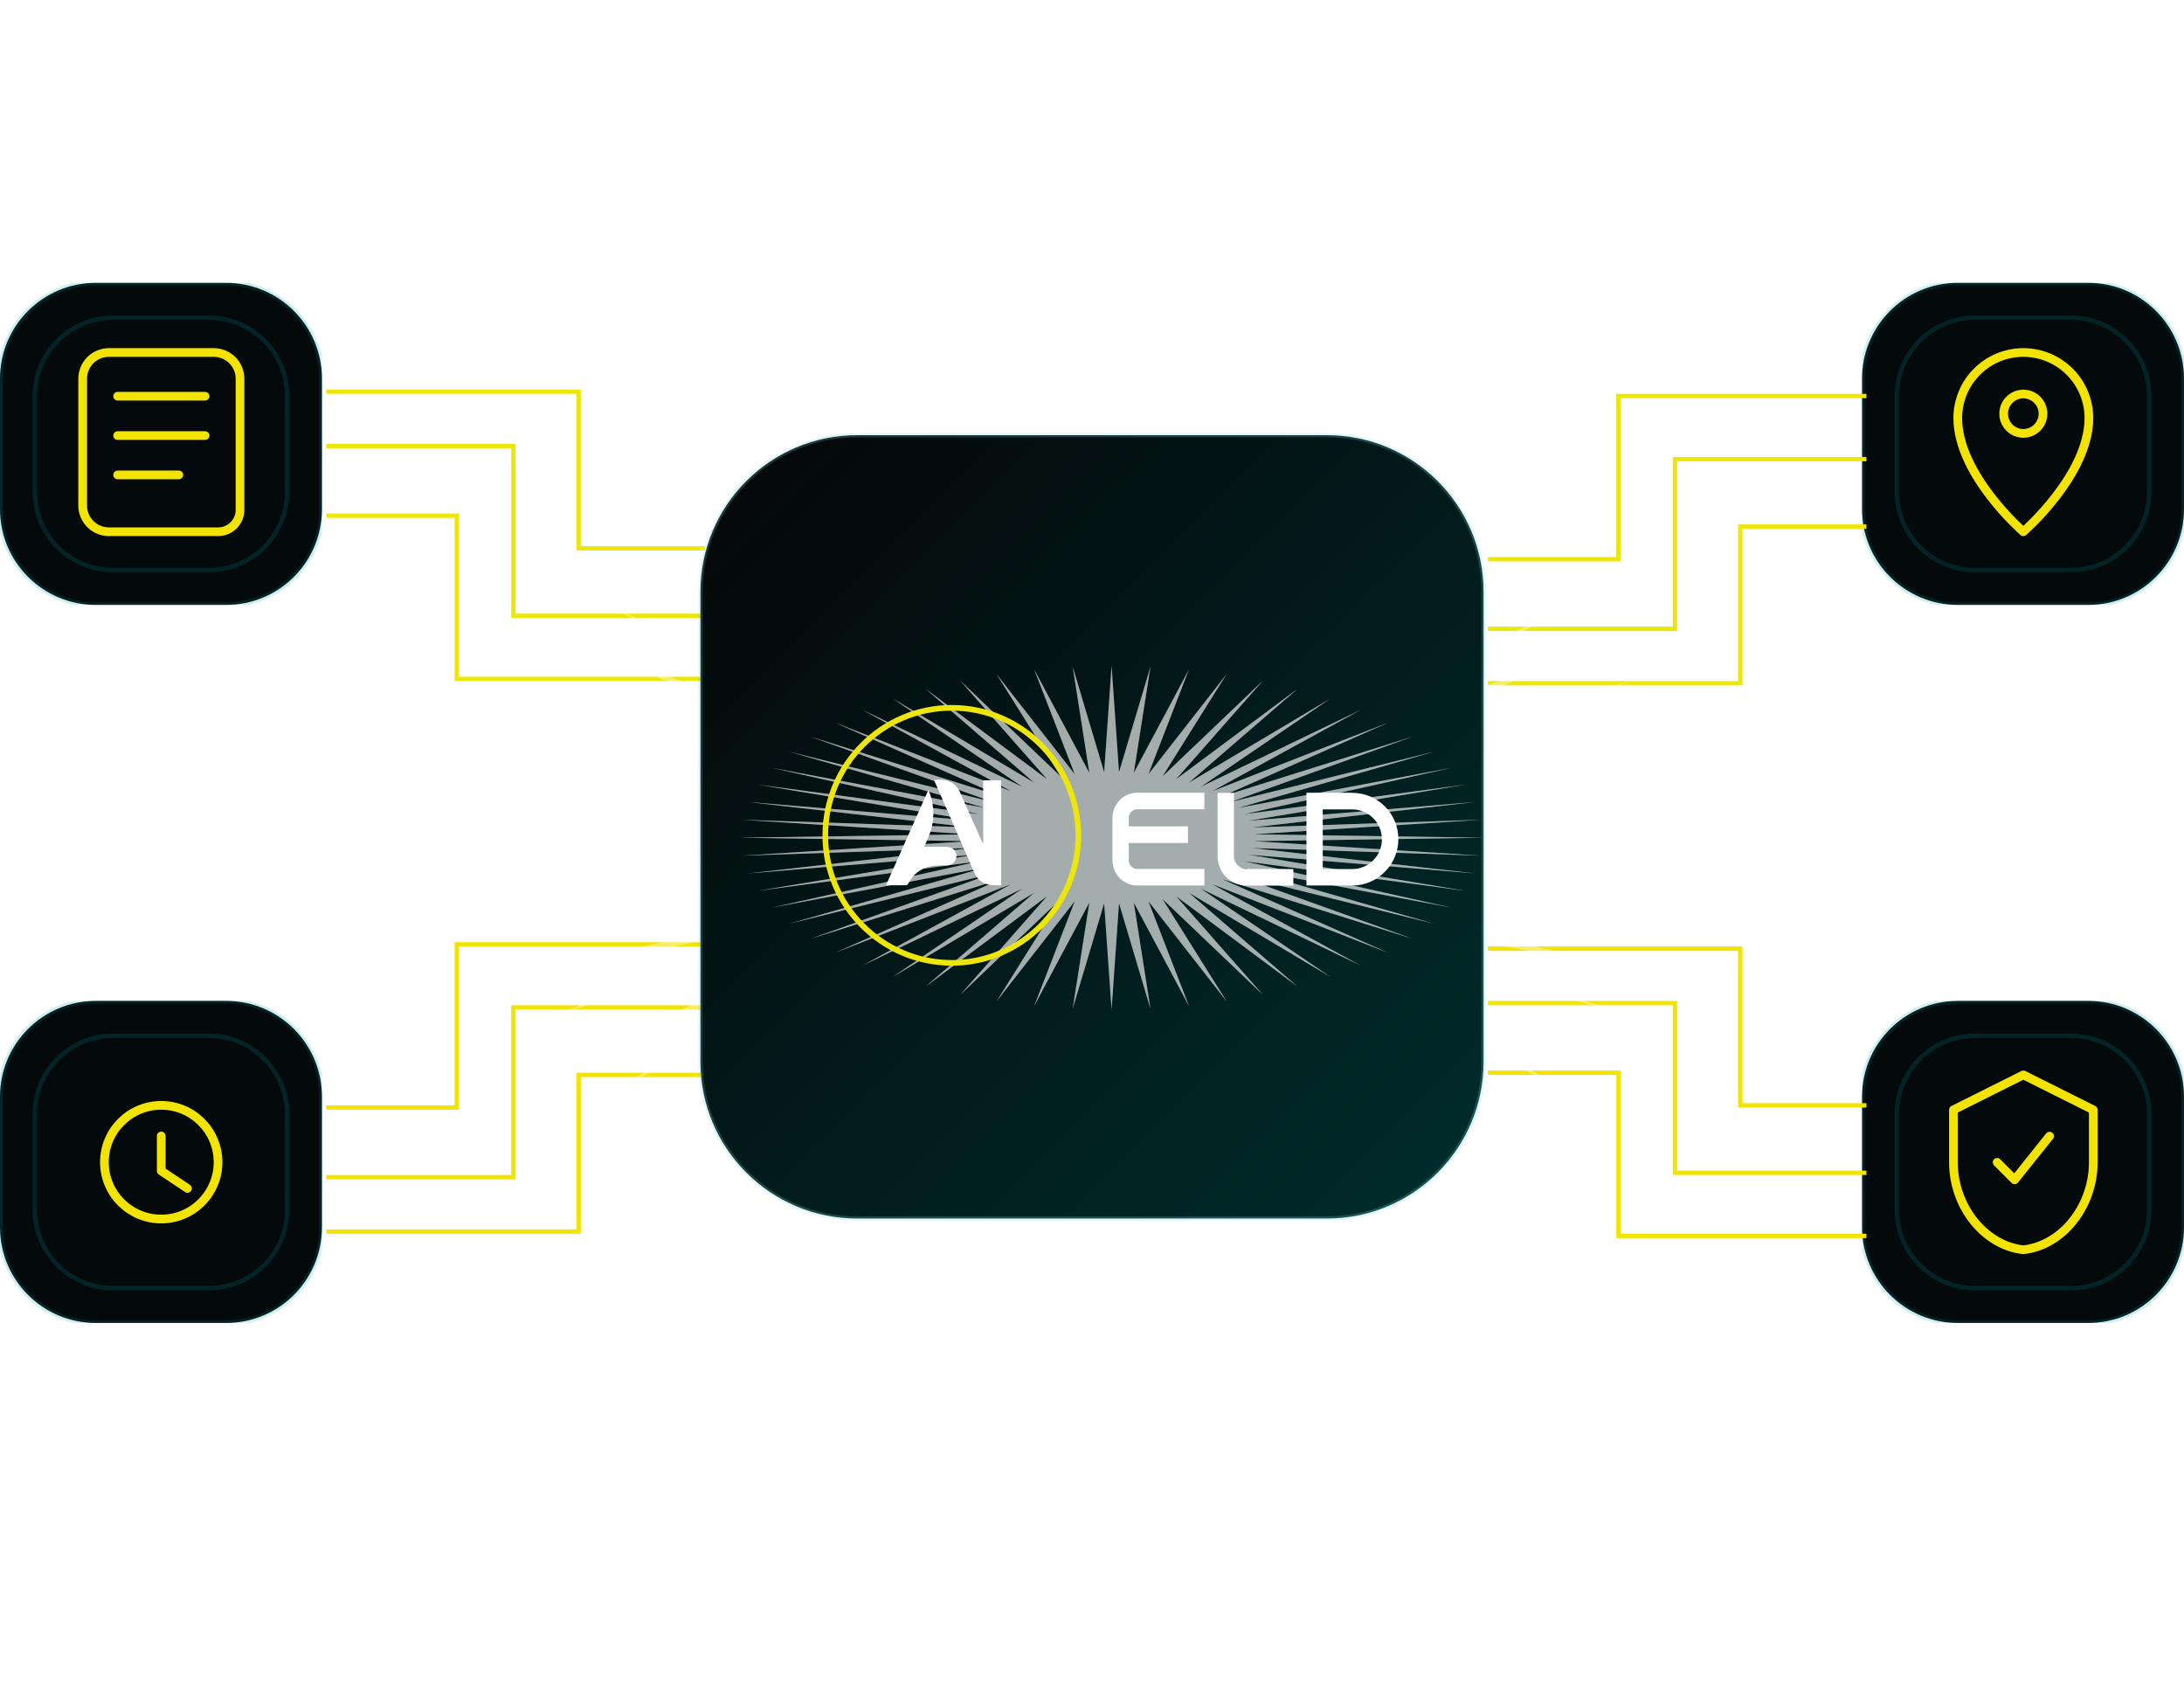
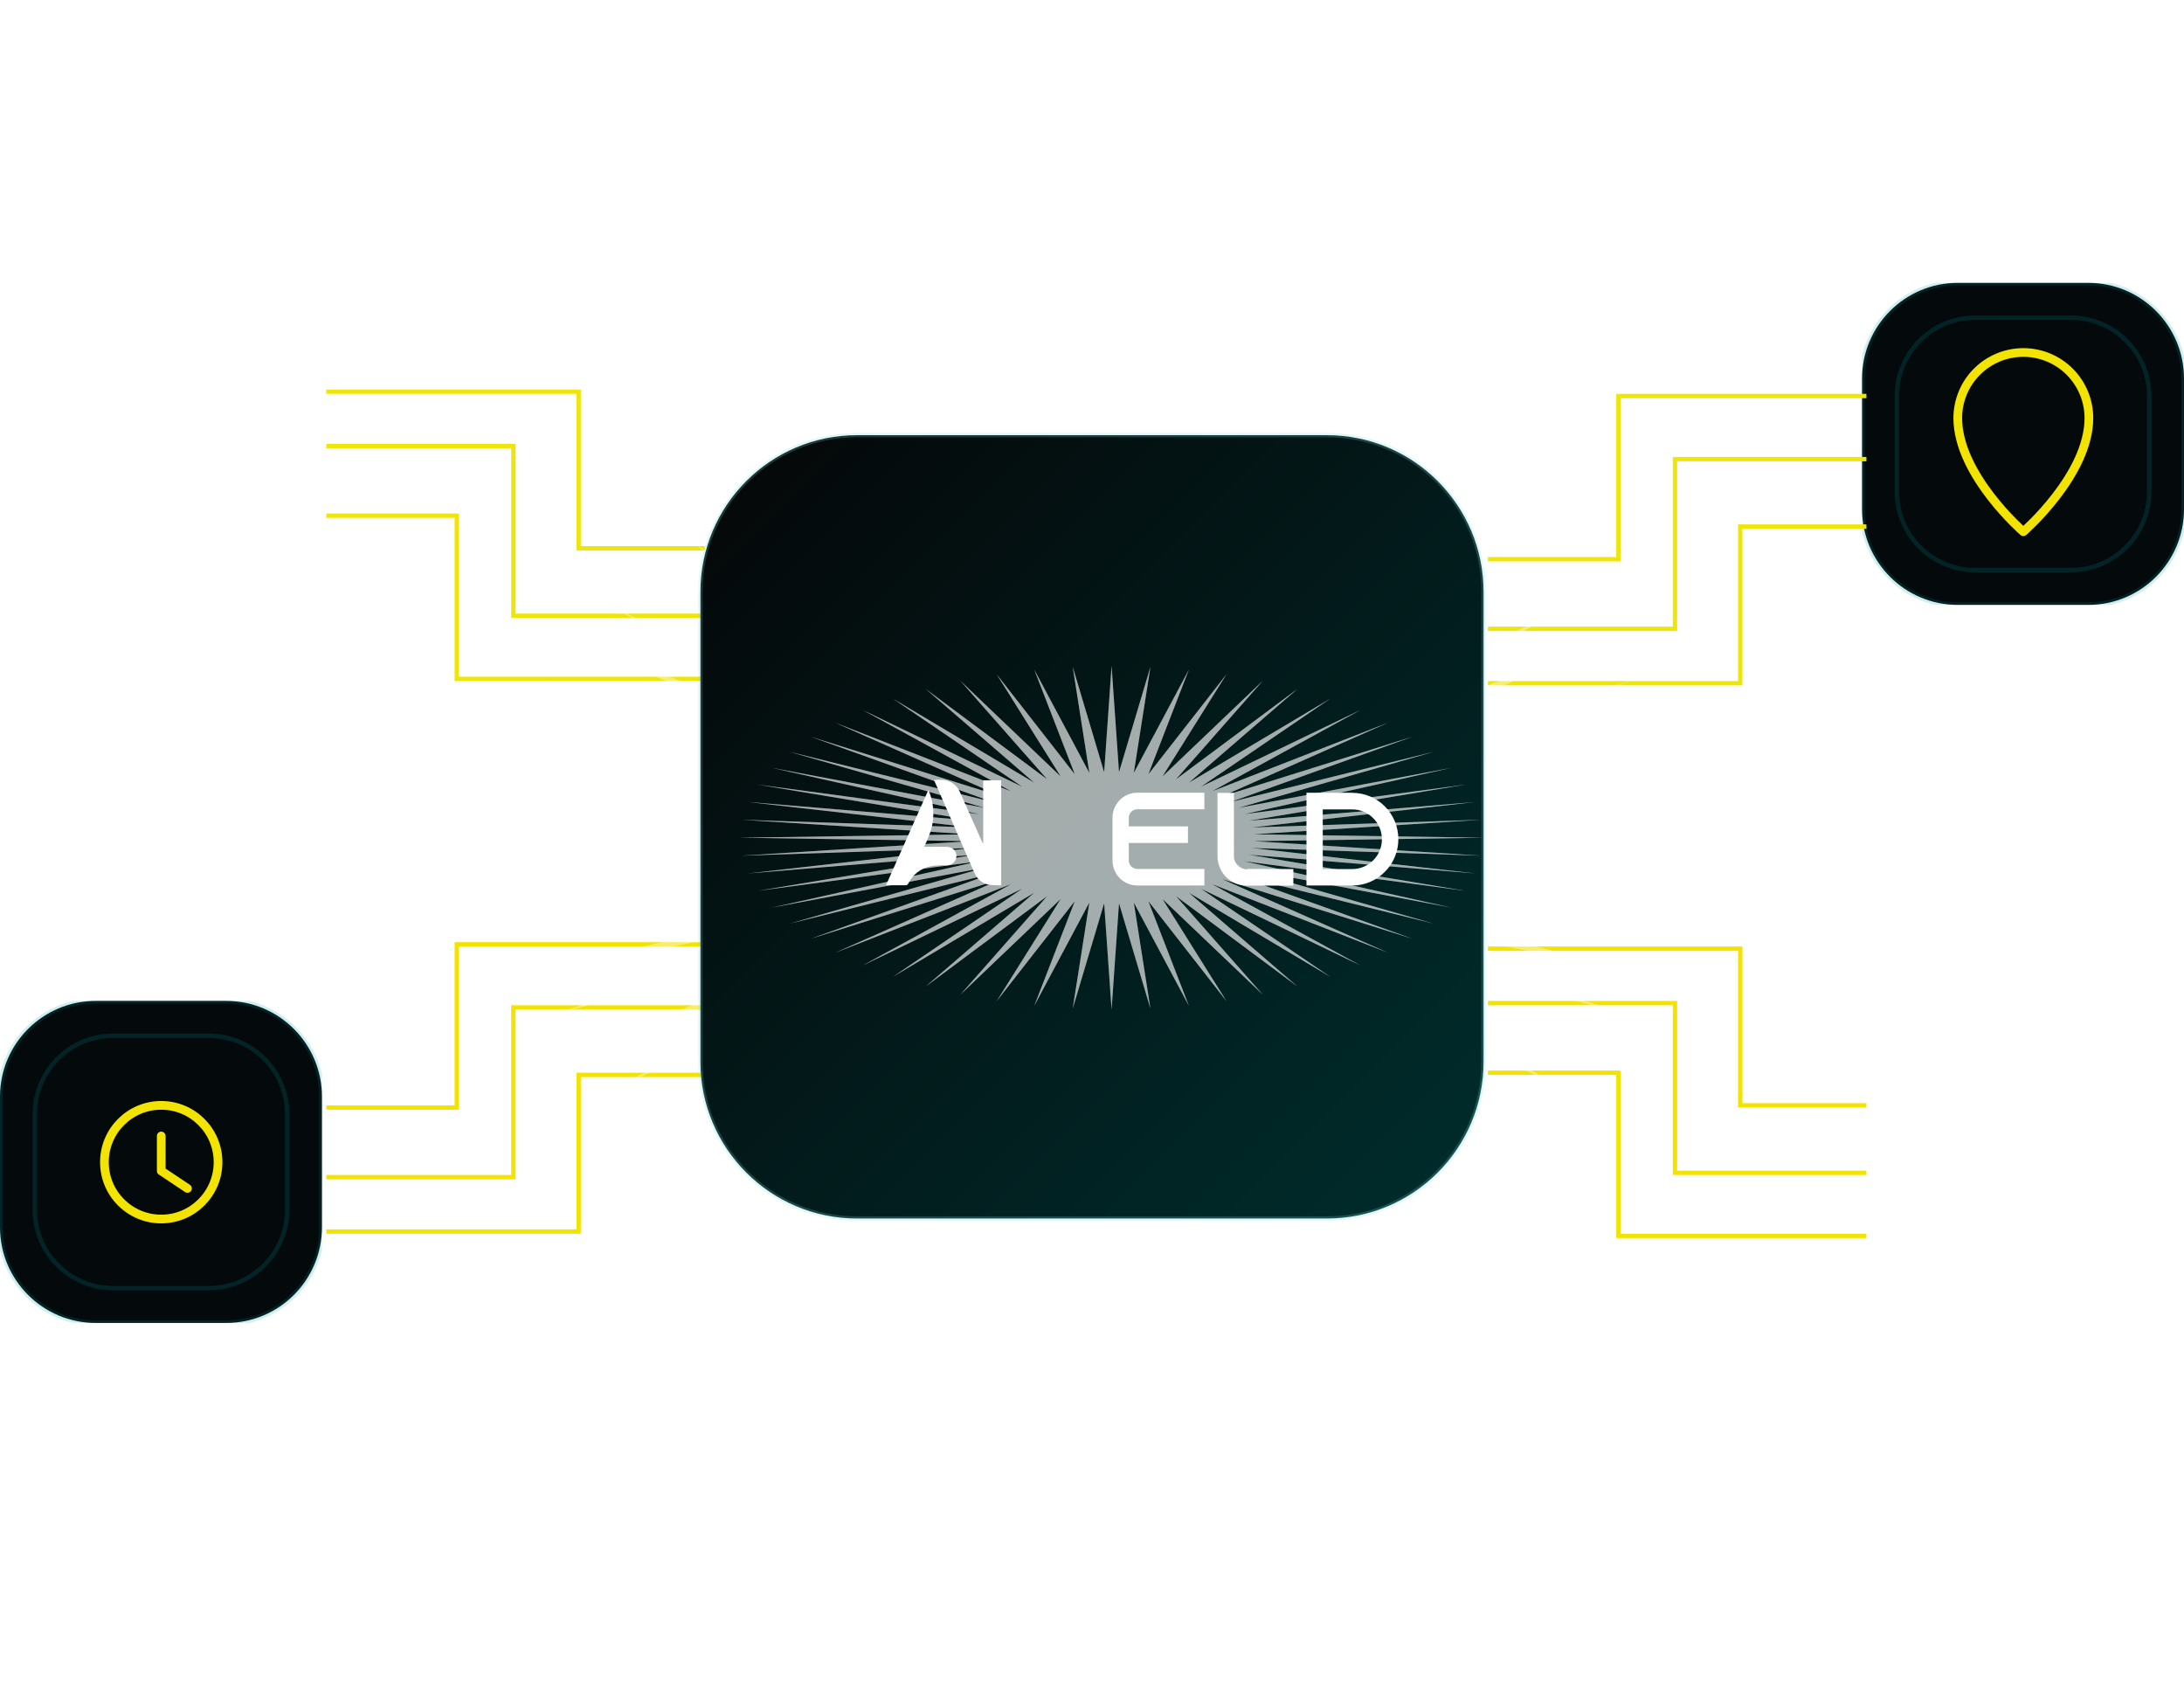
<svg xmlns="http://www.w3.org/2000/svg" width="502" height="390" viewBox="0 0 502 390" fill="none">
  <g clip-path="url(#clip0_34_3)">
    <path d="M52 65H22C9.85 65 0 74.85 0 87V117C0 129.15 9.85 139 22 139H52C64.15 139 74 129.15 74 117V87C74 74.85 64.15 65 52 65Z" fill="#040A0C" stroke="#00A0A0" stroke-opacity="0.18" stroke-width="1.2" />
    <path d="M48 73H26C16.059 73 8 81.059 8 91V113C8 122.941 16.059 131 26 131H48C57.941 131 66 122.941 66 113V91C66 81.059 57.941 73 48 73Z" stroke="#00A0A0" stroke-opacity="0.18" />
    <path d="M25.028 81H49.139C50.738 81 52.271 81.635 53.401 82.766C54.532 83.896 55.167 85.429 55.167 87.028V117.167C55.167 118.499 54.637 119.777 53.695 120.719C52.753 121.661 51.476 122.19 50.144 122.19H25.028C23.429 122.19 21.896 121.555 20.765 120.424C19.635 119.294 19 117.761 19 116.162V87.028C19 85.429 19.635 83.896 20.765 82.766C21.896 81.635 23.429 81 25.028 81Z" stroke="#F3E300" stroke-width="2" stroke-linecap="round" stroke-linejoin="round" />
    <path d="M27.037 91.046H47.13M27.037 100.088H47.13M27.037 109.13H41.102" stroke="#F3E300" stroke-width="2" stroke-linecap="round" stroke-linejoin="round" />
  </g>
  <g clip-path="url(#clip1_34_3)">
    <path d="M52 230H22C9.85 230 0 239.85 0 252V282C0 294.15 9.85 304 22 304H52C64.15 304 74 294.15 74 282V252C74 239.85 64.15 230 52 230Z" fill="#040A0C" stroke="#00A0A0" stroke-opacity="0.18" stroke-width="1.2" />
    <path d="M48 238H26C16.059 238 8 246.059 8 256V278C8 287.941 16.059 296 26 296H48C57.941 296 66 287.941 66 278V256C66 246.059 57.941 238 48 238Z" stroke="#00A0A0" stroke-opacity="0.18" />
    <path d="M37.06 280.12C44.273 280.12 50.12 274.273 50.12 267.06C50.12 259.847 44.273 254 37.06 254C29.847 254 24 259.847 24 267.06C24 274.273 29.847 280.12 37.06 280.12Z" stroke="#F3E300" stroke-width="2" stroke-linecap="round" stroke-linejoin="round" />
    <path d="M37.06 261.032V269.069L43.088 273.088" stroke="#F3E300" stroke-width="2" stroke-linecap="round" stroke-linejoin="round" />
  </g>
  <g clip-path="url(#clip2_34_3)">
    <path d="M480 65H450C437.85 65 428 74.85 428 87V117C428 129.15 437.85 139 450 139H480C492.15 139 502 129.15 502 117V87C502 74.85 492.15 65 480 65Z" fill="#040A0C" stroke="#00A0A0" stroke-opacity="0.18" stroke-width="1.2" />
    <path d="M476 73H454C444.059 73 436 81.059 436 91V113C436 122.941 444.059 131 454 131H476C485.941 131 494 122.941 494 113V91C494 81.059 485.941 73 476 73Z" stroke="#00A0A0" stroke-opacity="0.18" />
    <path d="M465.069 122.19C465.069 122.19 480.139 109.13 480.139 96.069C480.139 92.073 478.551 88.24 475.725 85.414C472.899 82.588 469.066 81 465.069 81C461.073 81 457.24 82.588 454.414 85.414C451.588 88.24 450 92.073 450 96.069C450 109.13 465.069 122.19 465.069 122.19Z" stroke="#F3E300" stroke-width="2" stroke-linecap="round" stroke-linejoin="round" />
-     <path d="M465.07 99.586C467.566 99.586 469.59 97.562 469.59 95.065C469.59 92.569 467.566 90.544 465.07 90.544C462.573 90.544 460.549 92.569 460.549 95.065C460.549 97.562 462.573 99.586 465.07 99.586Z" stroke="#F3E300" stroke-width="2" stroke-linecap="round" stroke-linejoin="round" />
  </g>
  <g clip-path="url(#clip3_34_3)">
    <path d="M480 230H450C437.85 230 428 239.85 428 252V282C428 294.15 437.85 304 450 304H480C492.15 304 502 294.15 502 282V252C502 239.85 492.15 230 480 230Z" fill="#040A0C" stroke="#00A0A0" stroke-opacity="0.18" stroke-width="1.2" />
    <path d="M476 238H454C444.059 238 436 246.059 436 256V278C436 287.941 444.059 296 454 296H476C485.941 296 494 287.941 494 278V256C494 246.059 485.941 238 476 238Z" stroke="#00A0A0" stroke-opacity="0.18" />
    <path d="M465.074 247L481.148 255.037V267.093C481.148 277.139 474.116 286.181 465.074 287.185C456.032 286.181 449 277.139 449 267.093V255.037L465.074 247Z" stroke="#F3E300" stroke-width="2" stroke-linecap="round" stroke-linejoin="round" />
    <path d="M459.046 267.093L463.065 271.111L471.102 261.065" stroke="#F3E300" stroke-width="2" stroke-linecap="round" stroke-linejoin="round" />
  </g>
  <path d="M75 283H133V247H162M75 270.5H118V231.5H162M75 254.5H105V217H162M75 283H133V247H162M75 270.5H118V231.5H162M75 254.5H105V217H162" stroke="#F3E300" />
  <path d="M75 90L133 90V126H162M75 102.5H118L118 141.5L162 141.5M75 118.5H105V156L162 156M75 90L133 90V126H162M75 102.5H118L118 141.5L162 141.5M75 118.5H105V156L162 156" stroke="#EFE609" />
  <path d="M342 218H400V254H429M342 230.5H385V269.5H429M342 246.5H372V284H429M342 218H400V254H429M342 230.5H385V269.5H429M342 246.5H372V284H429" stroke="#F3E300" />
  <path d="M342 157H400V121H429M342 144.5H385V105.5L429 105.5M342 128.5H372V91L429 91M342 157H400V121H429M342 144.5H385V105.5L429 105.5M342 128.5H372V91L429 91" stroke="#EFE609" />
  <g filter="url(#filter0_f_34_3)">
    <path d="M250.5 100L253.229 158.763L264.768 100.52L258.656 159.16L278.88 102.076L263.994 159.95L292.681 104.65L269.185 161.123L306.02 108.213L274.17 162.668L318.75 112.728L278.897 164.567L330.733 118.143L283.312 166.8L341.836 124.401L287.367 169.341L351.939 131.433L291.019 172.164L360.931 139.16L294.227 175.237L368.712 147.5L296.956 178.526L375.199 156.36L299.175 181.996L380.319 165.643L300.862 185.608L384.017 175.248L301.996 189.324L386.252 185.07L302.567 193.101L387 195L302.567 196.899L386.252 204.93L301.996 200.676L384.017 214.752L300.862 204.392L380.319 224.357L299.175 208.004L375.199 233.64L296.956 211.474L368.712 242.5L294.227 214.763L360.931 250.84L291.019 217.836L351.939 258.567L287.367 220.659L341.836 265.599L283.312 223.2L330.733 271.857L278.897 225.433L318.75 277.272L274.17 227.332L306.02 281.787L269.185 228.877L292.681 285.35L263.994 230.05L278.88 287.924L258.656 230.84L264.768 289.48L253.229 231.237L250.5 290L247.771 231.237L236.232 289.48L242.344 230.84L222.12 287.924L237.006 230.05L208.319 285.35L231.815 228.877L194.98 281.787L226.83 227.332L182.25 277.272L222.103 225.433L170.267 271.857L217.688 223.2L159.164 265.599L213.633 220.659L149.061 258.567L209.981 217.836L140.069 250.84L206.773 214.763L132.288 242.5L204.044 211.474L125.801 233.64L201.825 208.004L120.681 224.357L200.138 204.392L116.983 214.752L199.004 200.676L114.748 204.93L198.433 196.899L114 195L198.433 193.101L114.748 185.07L199.004 189.324L116.983 175.248L200.138 185.608L120.681 165.643L201.825 181.996L125.801 156.36L204.044 178.526L132.288 147.5L206.773 175.237L140.069 139.16L209.981 172.164L149.061 131.433L213.633 169.341L159.164 124.401L217.688 166.8L170.267 118.143L222.103 164.567L182.25 112.728L226.83 162.668L194.98 108.213L231.815 161.123L208.319 104.65L237.006 159.95L222.12 102.076L242.344 159.16L236.232 100.52L247.771 158.763L250.5 100Z" fill="white" fill-opacity="0.4" />
  </g>
  <path d="M305 100H197C177.118 100 161 116.118 161 136V244C161 263.882 177.118 280 197 280H305C324.882 280 341 263.882 341 244V136C341 116.118 324.882 100 305 100Z" fill="url(#paint0_linear_34_3)" stroke="#78DCDC" stroke-opacity="0.22" />
  <g filter="url(#filter1_f_34_3)">
    <path d="M255.5 153L257.209 177.433L264.437 153.216L260.609 177.598L273.276 153.863L263.953 177.926L281.921 154.933L267.204 178.414L290.276 156.415L270.326 179.057L298.25 158.292L273.287 179.846L305.756 160.544L276.052 180.775L312.711 163.146L278.593 181.831L319.039 166.069L280.88 183.005L324.671 169.282L282.889 184.283L329.545 172.75L284.599 185.65L333.608 176.434L285.989 187.093L336.815 180.294L287.045 188.595L339.132 184.287L287.756 190.14L340.532 188.371L288.113 191.71L341 192.5L288.113 193.29L340.532 196.629L287.756 194.86L339.132 200.713L287.045 196.405L336.815 204.706L285.989 197.907L333.608 208.566L284.599 199.35L329.545 212.25L282.889 200.717L324.671 215.718L280.88 201.995L319.039 218.931L278.593 203.169L312.711 221.854L276.052 204.225L305.756 224.456L273.287 205.154L298.25 226.708L270.326 205.943L290.276 228.585L267.204 206.586L281.921 230.067L263.953 207.074L273.276 231.137L260.609 207.402L264.437 231.784L257.209 207.567L255.5 232L253.791 207.567L246.563 231.784L250.391 207.402L237.724 231.137L247.047 207.074L229.079 230.067L243.796 206.586L220.724 228.585L240.674 205.943L212.75 226.708L237.713 205.154L205.244 224.456L234.948 204.225L198.289 221.854L232.407 203.169L191.961 218.931L230.12 201.995L186.329 215.718L228.111 200.717L181.455 212.25L226.401 199.35L177.392 208.566L225.011 197.907L174.185 204.706L223.955 196.405L171.868 200.713L223.244 194.86L170.468 196.629L222.887 193.29L170 192.5L222.887 191.71L170.468 188.371L223.244 190.14L171.868 184.287L223.955 188.595L174.185 180.294L225.011 187.093L177.392 176.434L226.401 185.65L181.455 172.75L228.111 184.283L186.329 169.282L230.12 183.005L191.961 166.069L232.407 181.831L198.289 163.146L234.948 180.775L205.244 160.544L237.713 179.846L212.75 158.292L240.674 179.057L220.724 156.415L243.796 178.414L229.079 154.933L247.047 177.926L237.724 153.863L250.391 177.598L246.563 153.216L253.791 177.433L255.5 153Z" fill="white" fill-opacity="0.4" />
  </g>
  <g filter="url(#filter2_f_34_3)">
    <path d="M255.5 153L257.209 177.433L264.437 153.216L260.609 177.598L273.276 153.863L263.953 177.926L281.921 154.933L267.204 178.414L290.276 156.415L270.326 179.057L298.25 158.292L273.287 179.846L305.756 160.544L276.052 180.775L312.711 163.146L278.593 181.831L319.039 166.069L280.88 183.005L324.671 169.282L282.889 184.283L329.545 172.75L284.599 185.65L333.608 176.434L285.989 187.093L336.815 180.294L287.045 188.595L339.132 184.287L287.756 190.14L340.532 188.371L288.113 191.71L341 192.5L288.113 193.29L340.532 196.629L287.756 194.86L339.132 200.713L287.045 196.405L336.815 204.706L285.989 197.907L333.608 208.566L284.599 199.35L329.545 212.25L282.889 200.717L324.671 215.718L280.88 201.995L319.039 218.931L278.593 203.169L312.711 221.854L276.052 204.225L305.756 224.456L273.287 205.154L298.25 226.708L270.326 205.943L290.276 228.585L267.204 206.586L281.921 230.067L263.953 207.074L273.276 231.137L260.609 207.402L264.437 231.784L257.209 207.567L255.5 232L253.791 207.567L246.563 231.784L250.391 207.402L237.724 231.137L247.047 207.074L229.079 230.067L243.796 206.586L220.724 228.585L240.674 205.943L212.75 226.708L237.713 205.154L205.244 224.456L234.948 204.225L198.289 221.854L232.407 203.169L191.961 218.931L230.12 201.995L186.329 215.718L228.111 200.717L181.455 212.25L226.401 199.35L177.392 208.566L225.011 197.907L174.185 204.706L223.955 196.405L171.868 200.713L223.244 194.86L170.468 196.629L222.887 193.29L170 192.5L222.887 191.71L170.468 188.371L223.244 190.14L171.868 184.287L223.955 188.595L174.185 180.294L225.011 187.093L177.392 176.434L226.401 185.65L181.455 172.75L228.111 184.283L186.329 169.282L230.12 183.005L191.961 166.069L232.407 181.831L198.289 163.146L234.948 180.775L205.244 160.544L237.713 179.846L212.75 158.292L240.674 179.057L220.724 156.415L243.796 178.414L229.079 154.933L247.047 177.926L237.724 153.863L250.391 177.598L246.563 153.216L253.791 177.433L255.5 153Z" fill="white" fill-opacity="0.4" />
  </g>
  <path d="M261.391 185.967C260.333 185.967 259.457 186.85 259.457 187.916V189.895H273.054V193.701H259.457V197.72C259.457 198.786 260.333 199.669 261.391 199.669H276.83V203.475H261.391C258.248 203.475 255.71 200.887 255.71 197.72V187.916C255.71 184.749 258.248 182.161 261.391 182.161H276.83V185.967L261.391 185.967ZM286.191 199.669L297.28 199.7V203.506H286.554C285.496 203.506 284.499 203.262 283.593 202.806C282.263 202.136 281.175 201.039 280.541 199.7C280.088 198.786 279.846 197.781 279.846 196.716V182.191H283.623V197.081C283.804 198.421 284.862 199.487 286.191 199.669L286.191 199.669ZM310.869 182.161L310.839 182.191C316.67 182.191 321.414 186.941 321.414 192.818C321.414 195.437 320.477 197.842 318.906 199.7C318.725 199.913 318.513 200.126 318.302 200.339C316.398 202.288 313.77 203.475 310.869 203.475H300.294V182.161L310.869 182.161ZM310.839 199.7C314.585 199.7 317.637 196.624 317.637 192.849C317.637 189.073 314.585 185.997 310.839 185.997H304.04V199.7H310.839Z" fill="white" />
-   <path d="M189.051 191.911C189.086 175.367 202.44 161.956 218.837 162C235.245 162.044 248.525 175.496 248.5 192.045C248.476 208.485 235.102 221.933 218.796 221.911C202.339 221.888 189.015 208.454 189.051 191.911ZM218.834 163.301C203.152 163.259 190.376 176.087 190.342 191.914C190.308 207.734 203.051 220.588 218.797 220.609C234.39 220.631 247.186 207.765 247.209 192.043C247.233 176.211 234.528 163.343 218.834 163.301V163.301Z" fill="#EFE609" />
  <path d="M217.515 194.583C215.994 194.582 214.475 194.583 212.953 194.583H212.429C213.403 192.48 214.304 190.436 214.478 188.165C214.653 185.892 214.348 183.699 213.393 181.523C210.128 188.857 206.905 196.099 203.653 203.411C203.955 203.411 204.205 203.428 204.437 203.42L208.07 203.421V203.415C208.095 203.415 208.12 203.416 208.145 203.417C208.457 203.43 208.612 203.315 208.756 203.04C209.871 200.907 211.608 199.525 213.94 199.053C215.094 198.819 216.312 198.829 217.499 198.855C218.88 198.885 219.843 197.879 219.834 196.678C219.825 195.459 218.857 194.586 217.515 194.584V194.583L217.515 194.583Z" fill="white" />
  <path d="M225.992 179.295V193.805C225.831 193.651 225.749 193.481 225.673 193.309C224.013 189.583 222.35 185.859 220.693 182.132C219.474 179.389 217.138 178.948 214.688 179.247C216.225 182.77 217.758 186.283 219.313 189.847L221.681 195.319C222.441 197.102 223.233 198.873 224.019 200.645C224.636 202.036 225.709 202.96 227.181 203.258C228.13 203.451 229.126 203.403 230.132 203.464V179.298L225.992 179.295Z" fill="white" />
  <defs>
    <filter id="filter0_f_34_3" x="14" y="0" width="473" height="390" filterUnits="userSpaceOnUse" color-interpolation-filters="sRGB">
      <feFlood flood-opacity="0" result="BackgroundImageFix" />
      <feBlend mode="normal" in="SourceGraphic" in2="BackgroundImageFix" result="shape" />
      <feGaussianBlur stdDeviation="50" result="effect1_foregroundBlur_34_3" />
    </filter>
    <filter id="filter1_f_34_3" x="70" y="53" width="371" height="279" filterUnits="userSpaceOnUse" color-interpolation-filters="sRGB">
      <feFlood flood-opacity="0" result="BackgroundImageFix" />
      <feBlend mode="normal" in="SourceGraphic" in2="BackgroundImageFix" result="shape" />
      <feGaussianBlur stdDeviation="50" result="effect1_foregroundBlur_34_3" />
    </filter>
    <filter id="filter2_f_34_3" x="70" y="53" width="371" height="279" filterUnits="userSpaceOnUse" color-interpolation-filters="sRGB">
      <feFlood flood-opacity="0" result="BackgroundImageFix" />
      <feBlend mode="normal" in="SourceGraphic" in2="BackgroundImageFix" result="shape" />
      <feGaussianBlur stdDeviation="50" result="effect1_foregroundBlur_34_3" />
    </filter>
    <linearGradient id="paint0_linear_34_3" x1="161" y1="100" x2="341" y2="280" gradientUnits="userSpaceOnUse">
      <stop stop-color="#050607" />
      <stop offset="1" stop-color="#002D2D" />
    </linearGradient>
    <clipPath id="clip0_34_3">
-       <rect width="74" height="74" fill="white" transform="translate(0 65)" />
-     </clipPath>
+       </clipPath>
    <clipPath id="clip1_34_3">
      <rect width="74" height="74" fill="white" transform="translate(0 230)" />
    </clipPath>
    <clipPath id="clip2_34_3">
      <rect width="74" height="74" fill="white" transform="translate(428 65)" />
    </clipPath>
    <clipPath id="clip3_34_3">
-       <rect width="74" height="74" fill="white" transform="translate(428 230)" />
-     </clipPath>
+       </clipPath>
  </defs>
</svg>